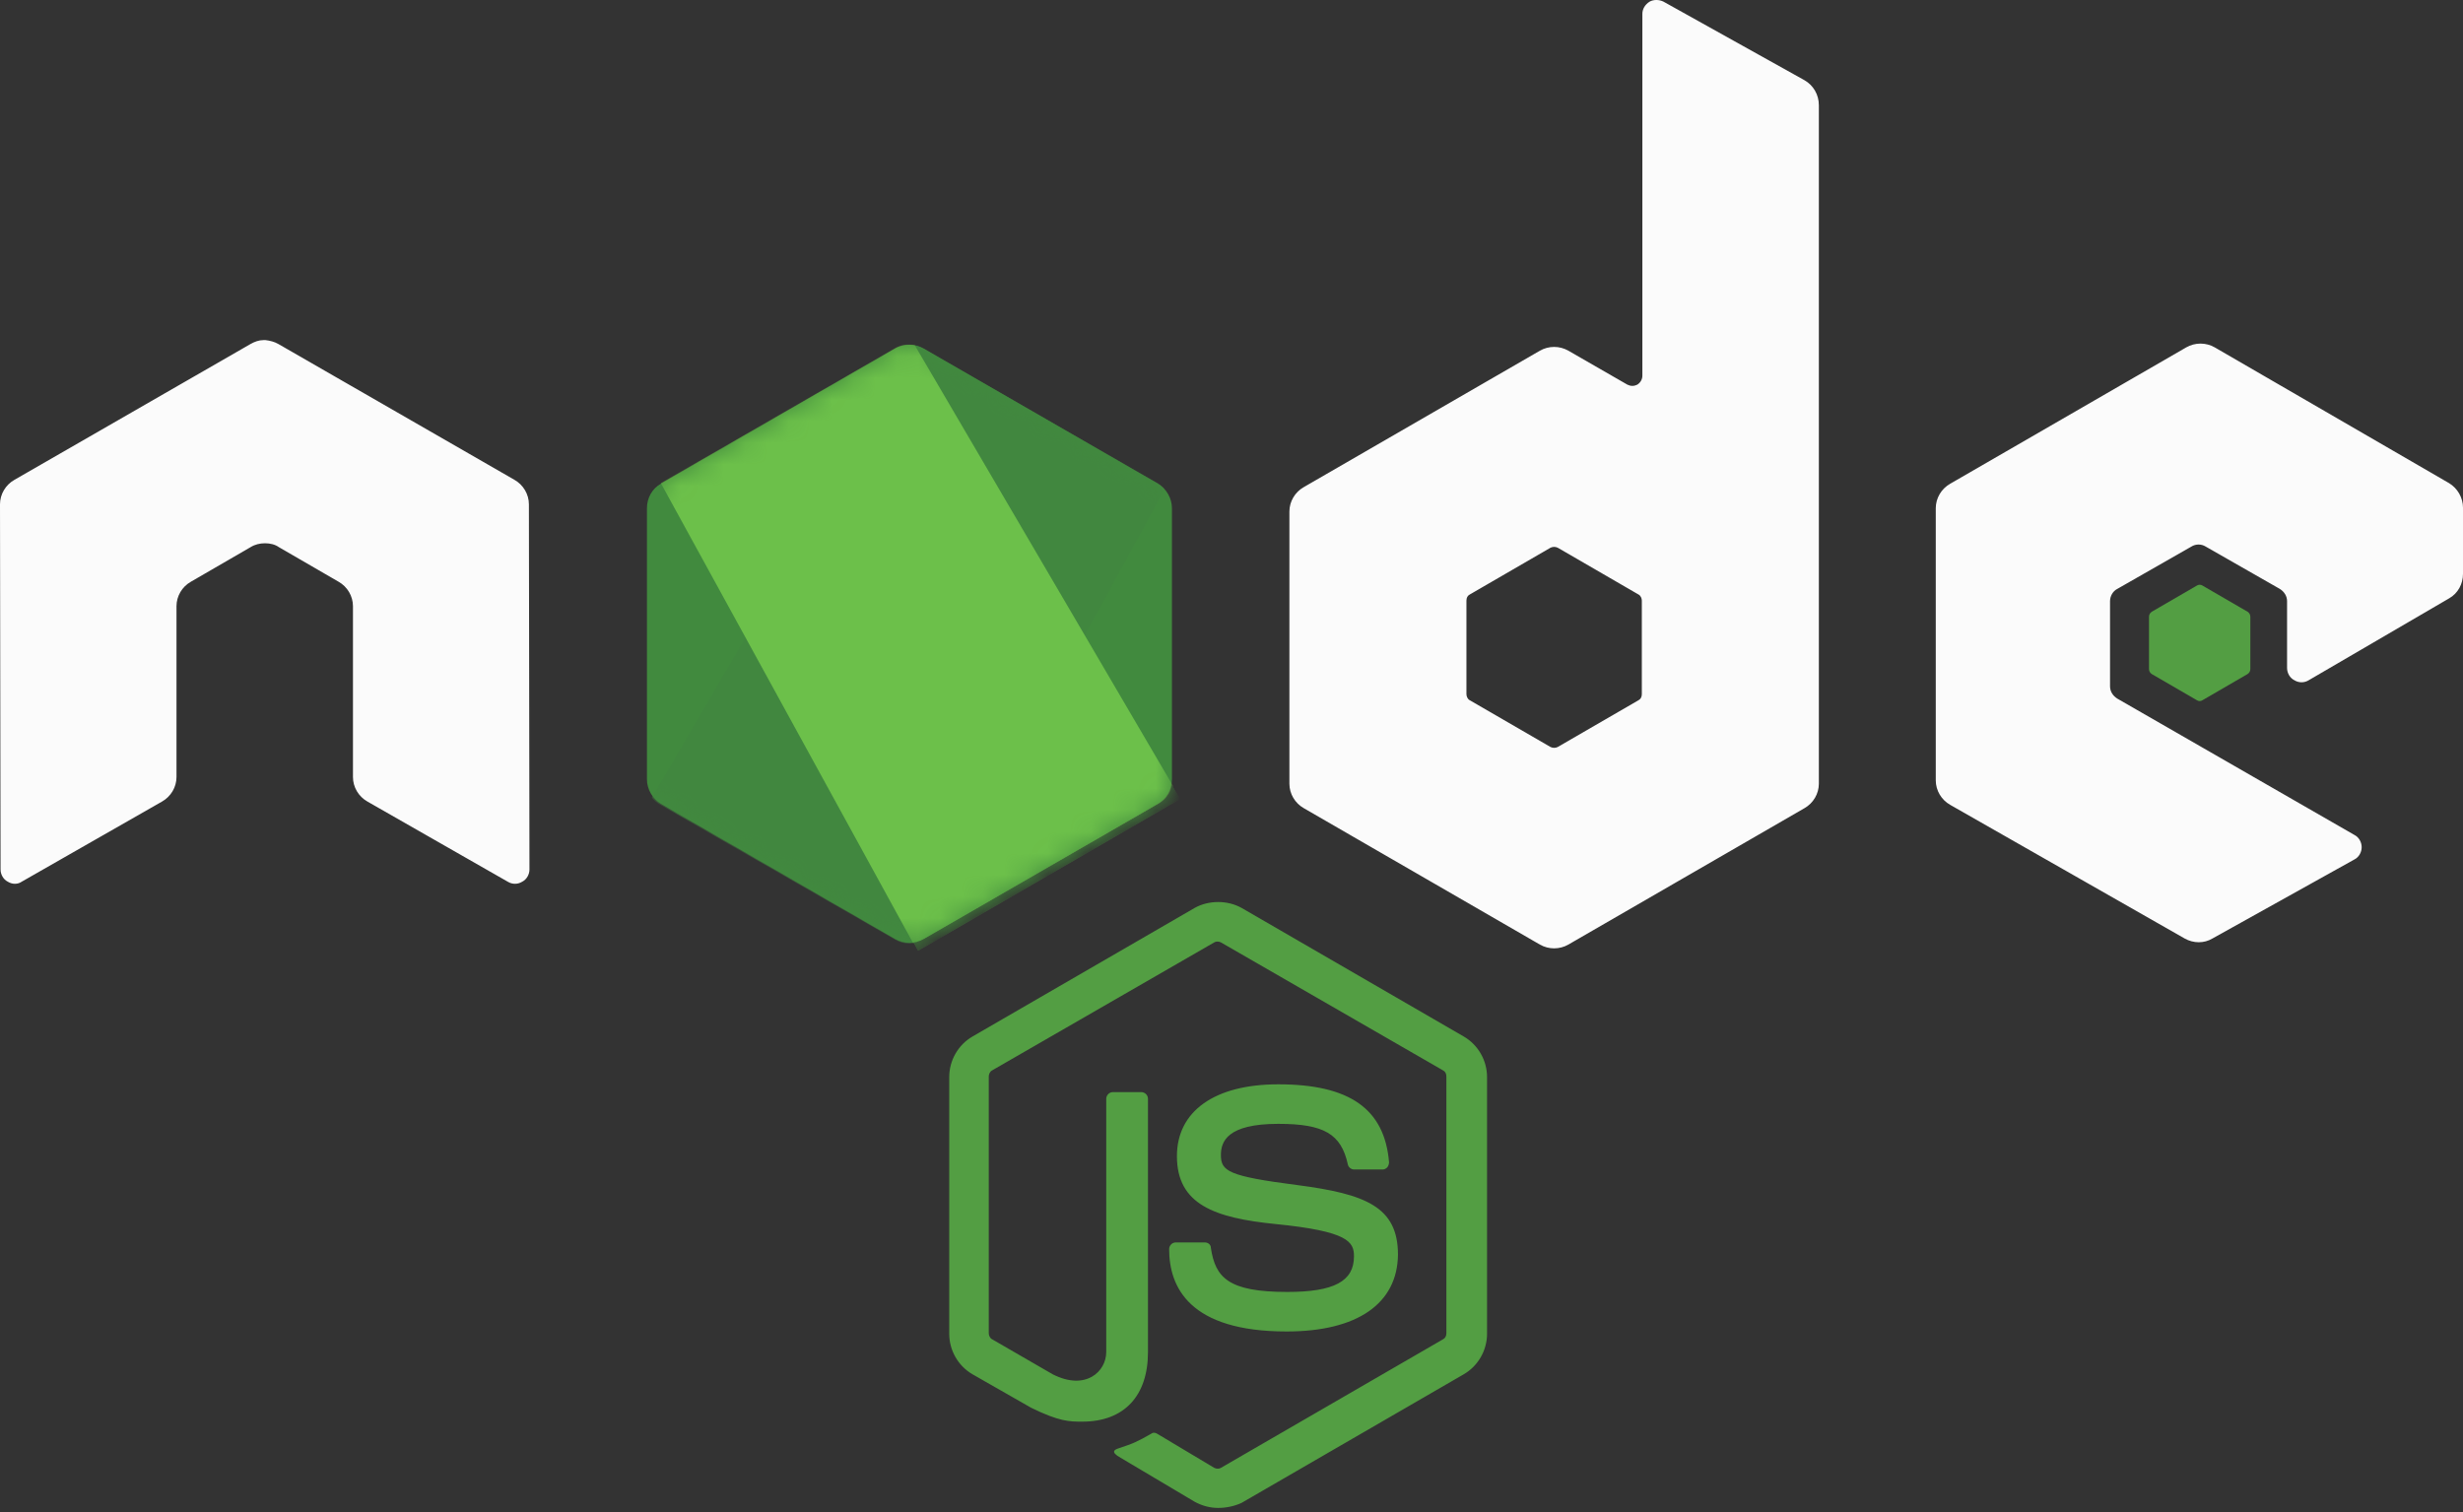
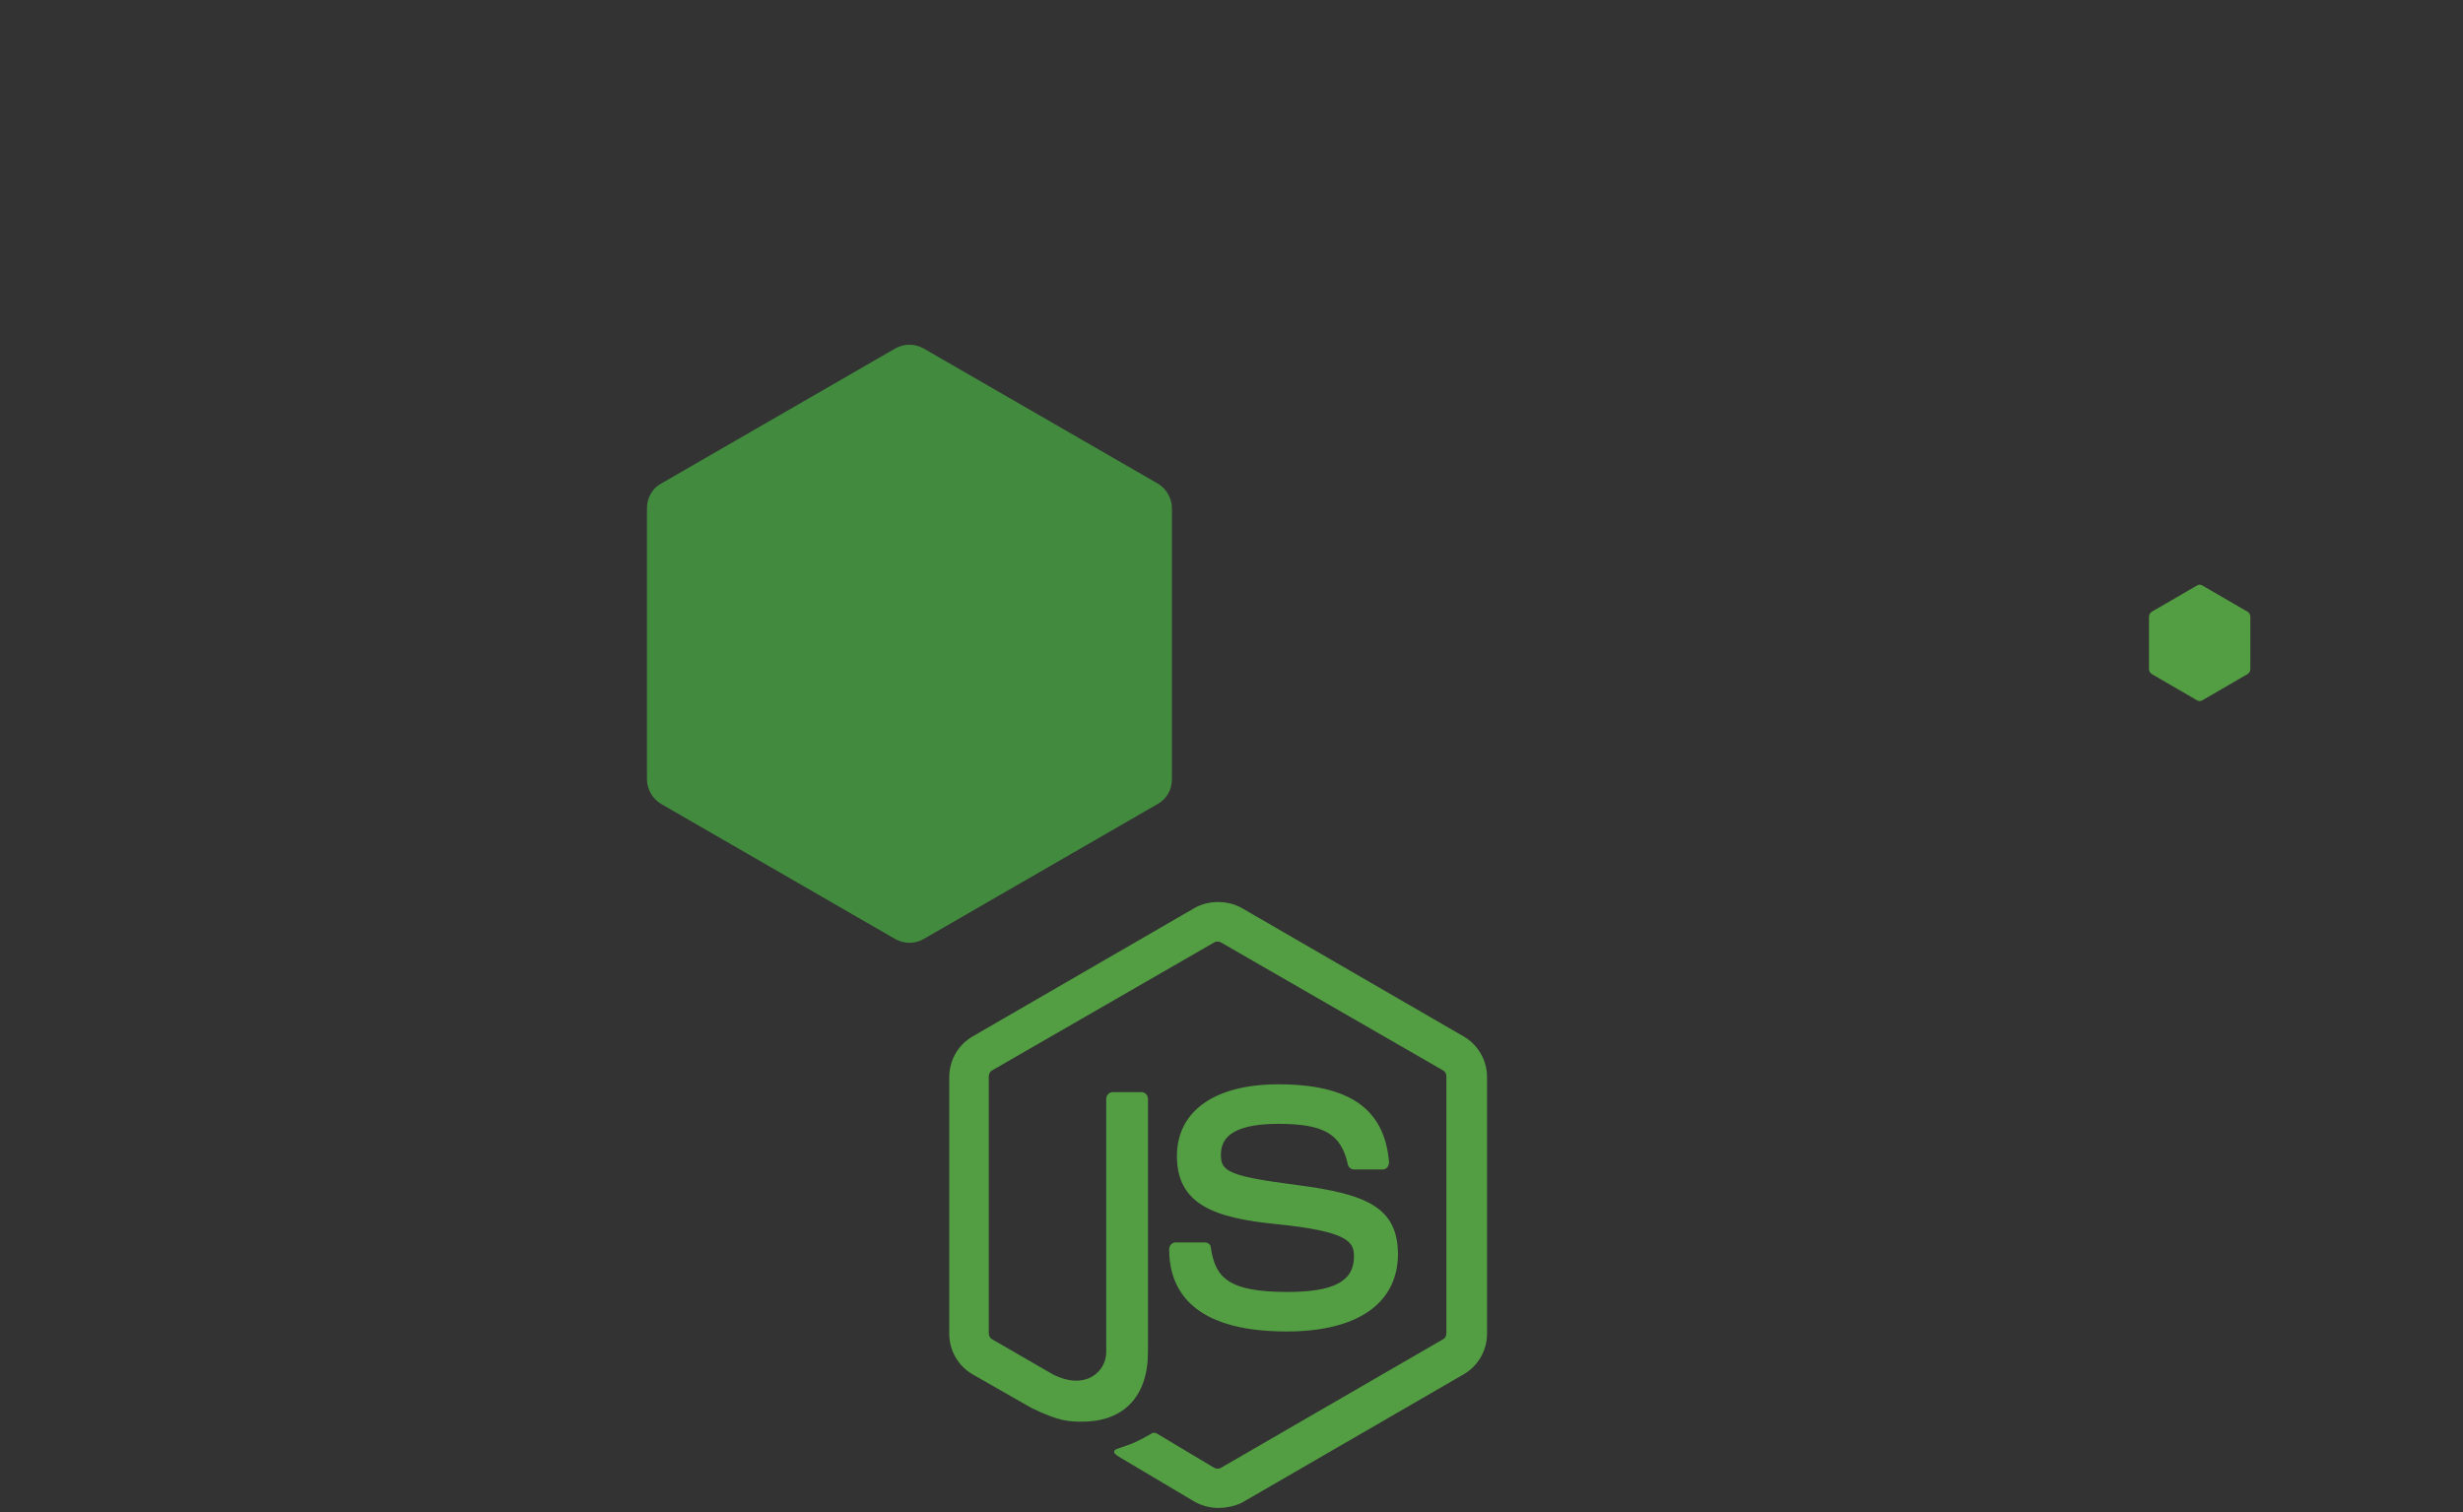
<svg xmlns="http://www.w3.org/2000/svg" width="114" height="70" viewBox="0 0 114 70" fill="none">
  <rect x="0" y="0" width="114" height="70" fill="#333333" stroke="none" />
  <g id="node_img">
    <path id="Vector" d="M56.381 69.807C55.995 69.807 55.634 69.704 55.299 69.524L51.872 67.488C51.356 67.205 51.614 67.102 51.769 67.05C52.464 66.818 52.593 66.766 53.315 66.355C53.392 66.303 53.495 66.329 53.572 66.38L56.201 67.952C56.304 68.004 56.433 68.004 56.51 67.952L66.792 61.999C66.895 61.948 66.946 61.845 66.946 61.716V49.837C66.946 49.708 66.895 49.605 66.792 49.553L56.51 43.627C56.407 43.575 56.278 43.575 56.201 43.627L45.919 49.553C45.816 49.605 45.765 49.734 45.765 49.837V61.716C45.765 61.819 45.816 61.948 45.919 61.999L48.728 63.623C50.248 64.396 51.202 63.494 51.202 62.592V50.867C51.202 50.713 51.331 50.558 51.511 50.558H52.825C52.98 50.558 53.134 50.687 53.134 50.867V62.592C53.134 64.628 52.026 65.813 50.094 65.813C49.501 65.813 49.037 65.813 47.723 65.169L45.017 63.623C44.347 63.236 43.935 62.515 43.935 61.742V49.862C43.935 49.09 44.347 48.368 45.017 47.981L55.299 42.029C55.943 41.668 56.819 41.668 57.464 42.029L67.745 47.981C68.415 48.368 68.828 49.09 68.828 49.862V61.742C68.828 62.515 68.415 63.236 67.745 63.623L57.464 69.575C57.129 69.73 56.742 69.807 56.381 69.807ZM59.551 61.639C55.041 61.639 54.114 59.577 54.114 57.825C54.114 57.67 54.242 57.516 54.423 57.516H55.763C55.917 57.516 56.046 57.619 56.046 57.773C56.252 59.139 56.845 59.809 59.577 59.809C61.741 59.809 62.669 59.319 62.669 58.16C62.669 57.49 62.411 57.001 59.035 56.665C56.227 56.382 54.474 55.764 54.474 53.522C54.474 51.434 56.227 50.197 59.164 50.197C62.462 50.197 64.086 51.331 64.292 53.805C64.292 53.882 64.266 53.96 64.215 54.037C64.163 54.088 64.086 54.14 64.009 54.14H62.669C62.54 54.14 62.411 54.037 62.385 53.908C62.076 52.491 61.277 52.027 59.164 52.027C56.794 52.027 56.51 52.852 56.51 53.47C56.51 54.217 56.845 54.449 60.04 54.861C63.21 55.274 64.705 55.867 64.705 58.083C64.679 60.35 62.824 61.639 59.551 61.639Z" fill="#539E43" />
-     <path id="Vector_2" d="M24.48 23.346C24.48 22.883 24.222 22.444 23.81 22.212L12.884 15.925C12.704 15.822 12.498 15.77 12.292 15.745H12.188C11.982 15.745 11.776 15.822 11.596 15.925L0.67 22.212C0.258 22.444 0 22.883 0 23.346L0.026 40.251C0.026 40.482 0.155 40.714 0.361 40.817C0.567 40.946 0.824 40.946 1.005 40.817L7.499 37.107C7.911 36.875 8.169 36.437 8.169 35.973V28.062C8.169 27.598 8.426 27.16 8.839 26.928L11.596 25.331C11.802 25.202 12.034 25.15 12.266 25.15C12.498 25.15 12.73 25.202 12.91 25.331L15.667 26.928C16.08 27.16 16.337 27.598 16.337 28.062V35.973C16.337 36.437 16.595 36.875 17.007 37.107L23.501 40.817C23.707 40.946 23.965 40.946 24.171 40.817C24.377 40.714 24.506 40.482 24.506 40.251L24.48 23.346ZM76.996 0.077C76.79 -0.026 76.533 -0.026 76.352 0.077C76.146 0.206 76.017 0.412 76.017 0.644V17.394C76.017 17.548 75.94 17.703 75.785 17.806C75.631 17.883 75.476 17.883 75.322 17.806L72.59 16.234C72.39 16.12 72.163 16.06 71.933 16.06C71.702 16.06 71.476 16.12 71.276 16.234L60.35 22.548C59.938 22.779 59.68 23.218 59.68 23.681V36.282C59.68 36.746 59.938 37.184 60.35 37.416L71.276 43.729C71.476 43.843 71.702 43.903 71.933 43.903C72.163 43.903 72.39 43.843 72.59 43.729L83.516 37.416C83.928 37.184 84.186 36.746 84.186 36.282V4.87C84.186 4.381 83.928 3.943 83.516 3.711L76.996 0.077ZM75.992 32.133C75.992 32.262 75.94 32.365 75.837 32.417L72.1 34.581C72.048 34.607 71.991 34.62 71.933 34.62C71.875 34.62 71.817 34.607 71.765 34.581L68.029 32.417C67.926 32.365 67.874 32.236 67.874 32.133V27.804C67.874 27.675 67.926 27.572 68.029 27.521L71.765 25.356C71.817 25.331 71.875 25.317 71.933 25.317C71.991 25.317 72.048 25.331 72.1 25.356L75.837 27.521C75.94 27.572 75.992 27.701 75.992 27.804V32.133ZM113.356 27.701C113.768 27.469 114 27.031 114 26.567V23.501C114 23.037 113.742 22.599 113.356 22.367L102.507 16.08C102.307 15.966 102.081 15.906 101.85 15.906C101.62 15.906 101.393 15.966 101.193 16.08L90.267 22.393C89.855 22.625 89.597 23.063 89.597 23.527V36.127C89.597 36.591 89.855 37.029 90.267 37.261L101.116 43.446C101.528 43.678 102.018 43.678 102.404 43.446L108.975 39.787C109.181 39.684 109.31 39.452 109.31 39.22C109.31 38.988 109.181 38.756 108.975 38.653L97.998 32.34C97.792 32.211 97.663 32.005 97.663 31.773V27.83C97.663 27.599 97.792 27.367 97.998 27.263L101.425 25.305C101.525 25.242 101.641 25.208 101.76 25.208C101.878 25.208 101.995 25.242 102.095 25.305L105.522 27.263C105.728 27.392 105.857 27.598 105.857 27.83V30.923C105.857 31.154 105.986 31.386 106.192 31.489C106.398 31.618 106.656 31.618 106.862 31.489L113.356 27.701Z" fill="#FBFBFB" />
    <path id="Vector_3" d="M101.683 27.108C101.721 27.083 101.766 27.07 101.812 27.07C101.858 27.07 101.903 27.083 101.941 27.108L104.028 28.319C104.105 28.371 104.157 28.448 104.157 28.551V30.973C104.157 31.076 104.105 31.154 104.028 31.205L101.941 32.416C101.903 32.441 101.858 32.455 101.812 32.455C101.766 32.455 101.721 32.441 101.683 32.416L99.596 31.205C99.519 31.154 99.467 31.076 99.467 30.973V28.551C99.467 28.448 99.519 28.371 99.596 28.319L101.683 27.108Z" fill="#539E43" />
    <g id="Group">
      <path id="Vector_4" d="M42.75 16.132C42.55 16.018 42.324 15.958 42.093 15.958C41.863 15.958 41.636 16.018 41.436 16.132L30.588 22.393C30.175 22.625 29.944 23.063 29.944 23.527V36.076C29.944 36.54 30.201 36.978 30.588 37.21L41.436 43.472C41.636 43.586 41.863 43.646 42.093 43.646C42.324 43.646 42.55 43.586 42.75 43.472L53.599 37.21C54.011 36.978 54.243 36.54 54.243 36.076V23.527C54.243 23.063 53.986 22.625 53.599 22.393L42.75 16.132Z" fill="url(#paint0_linear_32_4)" />
      <g id="Mask group">
        <mask id="mask0_32_4" style="mask-type:luminance" maskUnits="userSpaceOnUse" x="29" y="15" width="26" height="29">
          <g id="Group_2">
            <path id="Vector_5" d="M42.75 16.132C42.55 16.018 42.324 15.958 42.093 15.958C41.863 15.958 41.636 16.018 41.436 16.132L30.588 22.393C30.175 22.625 29.944 23.063 29.944 23.527V36.076C29.944 36.54 30.201 36.978 30.588 37.21L41.436 43.472C41.636 43.586 41.863 43.646 42.093 43.646C42.324 43.646 42.55 43.586 42.75 43.472L53.599 37.21C54.011 36.978 54.243 36.54 54.243 36.076V23.527C54.243 23.063 53.986 22.625 53.599 22.393L42.75 16.132Z" fill="white" />
          </g>
        </mask>
        <g mask="url(#mask0_32_4)">
          <g id="Group_3">
-             <path id="Vector_6" d="M53.624 22.393L42.724 16.131C42.617 16.077 42.504 16.034 42.389 16.002L30.174 36.927C30.276 37.05 30.398 37.155 30.535 37.236L41.435 43.498C41.745 43.678 42.105 43.73 42.44 43.626L53.907 22.651C53.83 22.548 53.727 22.47 53.624 22.393Z" fill="url(#paint1_linear_32_4)" />
-           </g>
+             </g>
        </g>
      </g>
      <g id="Mask group_2">
        <mask id="mask1_32_4" style="mask-type:luminance" maskUnits="userSpaceOnUse" x="29" y="15" width="26" height="29">
          <g id="Group_4">
-             <path id="Vector_7" d="M42.75 16.132C42.55 16.018 42.324 15.958 42.093 15.958C41.863 15.958 41.636 16.018 41.436 16.132L30.588 22.393C30.175 22.625 29.944 23.063 29.944 23.527V36.076C29.944 36.54 30.201 36.978 30.588 37.21L41.436 43.472C41.636 43.586 41.863 43.646 42.093 43.646C42.324 43.646 42.55 43.586 42.75 43.472L53.599 37.21C54.011 36.978 54.243 36.54 54.243 36.076V23.527C54.243 23.063 53.986 22.625 53.599 22.393L42.75 16.132Z" fill="white" />
-           </g>
+             </g>
        </mask>
        <g mask="url(#mask1_32_4)">
          <g id="Group_5">
            <path id="Vector_8" fill-rule="evenodd" clip-rule="evenodd" d="M53.65 37.209C53.959 37.029 54.191 36.719 54.294 36.384L42.337 15.976C42.028 15.924 41.693 15.95 41.41 16.13L30.587 22.366L42.26 43.651C42.43 43.623 42.595 43.571 42.75 43.497L53.65 37.209L53.65 37.209Z" fill="url(#paint2_linear_32_4)" />
            <path id="Vector_9" fill-rule="evenodd" clip-rule="evenodd" d="M53.65 37.21L42.776 43.471C42.623 43.55 42.457 43.602 42.286 43.626L42.493 44.013L54.552 37.03V36.875L54.243 36.359C54.192 36.72 53.96 37.029 53.65 37.21Z" fill="url(#paint3_linear_32_4)" />
-             <path id="Vector_10" fill-rule="evenodd" clip-rule="evenodd" d="M53.65 37.21L42.776 43.471C42.623 43.55 42.457 43.602 42.286 43.626L42.493 44.013L54.552 37.03V36.875L54.243 36.359C54.192 36.72 53.96 37.029 53.65 37.21Z" fill="url(#paint4_linear_32_4)" />
          </g>
        </g>
      </g>
    </g>
  </g>
  <defs>
    <linearGradient id="paint0_linear_32_4" x1="1686.91" y1="500.135" x2="497.812" y2="2368.56" gradientUnits="userSpaceOnUse">
      <stop stop-color="#41873F" />
      <stop offset="0.329" stop-color="#418B3D" />
      <stop offset="0.635" stop-color="#419637" />
      <stop offset="0.932" stop-color="#3FA92D" />
      <stop offset="1" stop-color="#3FAE2A" />
    </linearGradient>
    <linearGradient id="paint1_linear_32_4" x1="1057.27" y1="1542.89" x2="4035.3" y2="-75.092" gradientUnits="userSpaceOnUse">
      <stop offset="0.138" stop-color="#41873F" />
      <stop offset="0.403" stop-color="#54A044" />
      <stop offset="0.714" stop-color="#66B848" />
      <stop offset="0.908" stop-color="#6CC04A" />
    </linearGradient>
    <linearGradient id="paint2_linear_32_4" x1="-73.465" y1="1400.81" x2="2436.86" y2="1400.81" gradientUnits="userSpaceOnUse">
      <stop offset="0.092" stop-color="#6CC04A" />
      <stop offset="0.286" stop-color="#66B848" />
      <stop offset="0.597" stop-color="#54A044" />
      <stop offset="0.862" stop-color="#41873F" />
    </linearGradient>
    <linearGradient id="paint3_linear_32_4" x1="-1231.65" y1="421.127" x2="1278.64" y2="421.127" gradientUnits="userSpaceOnUse">
      <stop offset="0.092" stop-color="#6CC04A" />
      <stop offset="0.286" stop-color="#66B848" />
      <stop offset="0.597" stop-color="#54A044" />
      <stop offset="0.862" stop-color="#41873F" />
    </linearGradient>
    <linearGradient id="paint4_linear_32_4" x1="1644.36" y1="-1579.01" x2="1008.4" y2="1753.39" gradientUnits="userSpaceOnUse">
      <stop stop-color="#41873F" />
      <stop offset="0.329" stop-color="#418B3D" />
      <stop offset="0.635" stop-color="#419637" />
      <stop offset="0.932" stop-color="#3FA92D" />
      <stop offset="1" stop-color="#3FAE2A" />
    </linearGradient>
  </defs>
</svg>